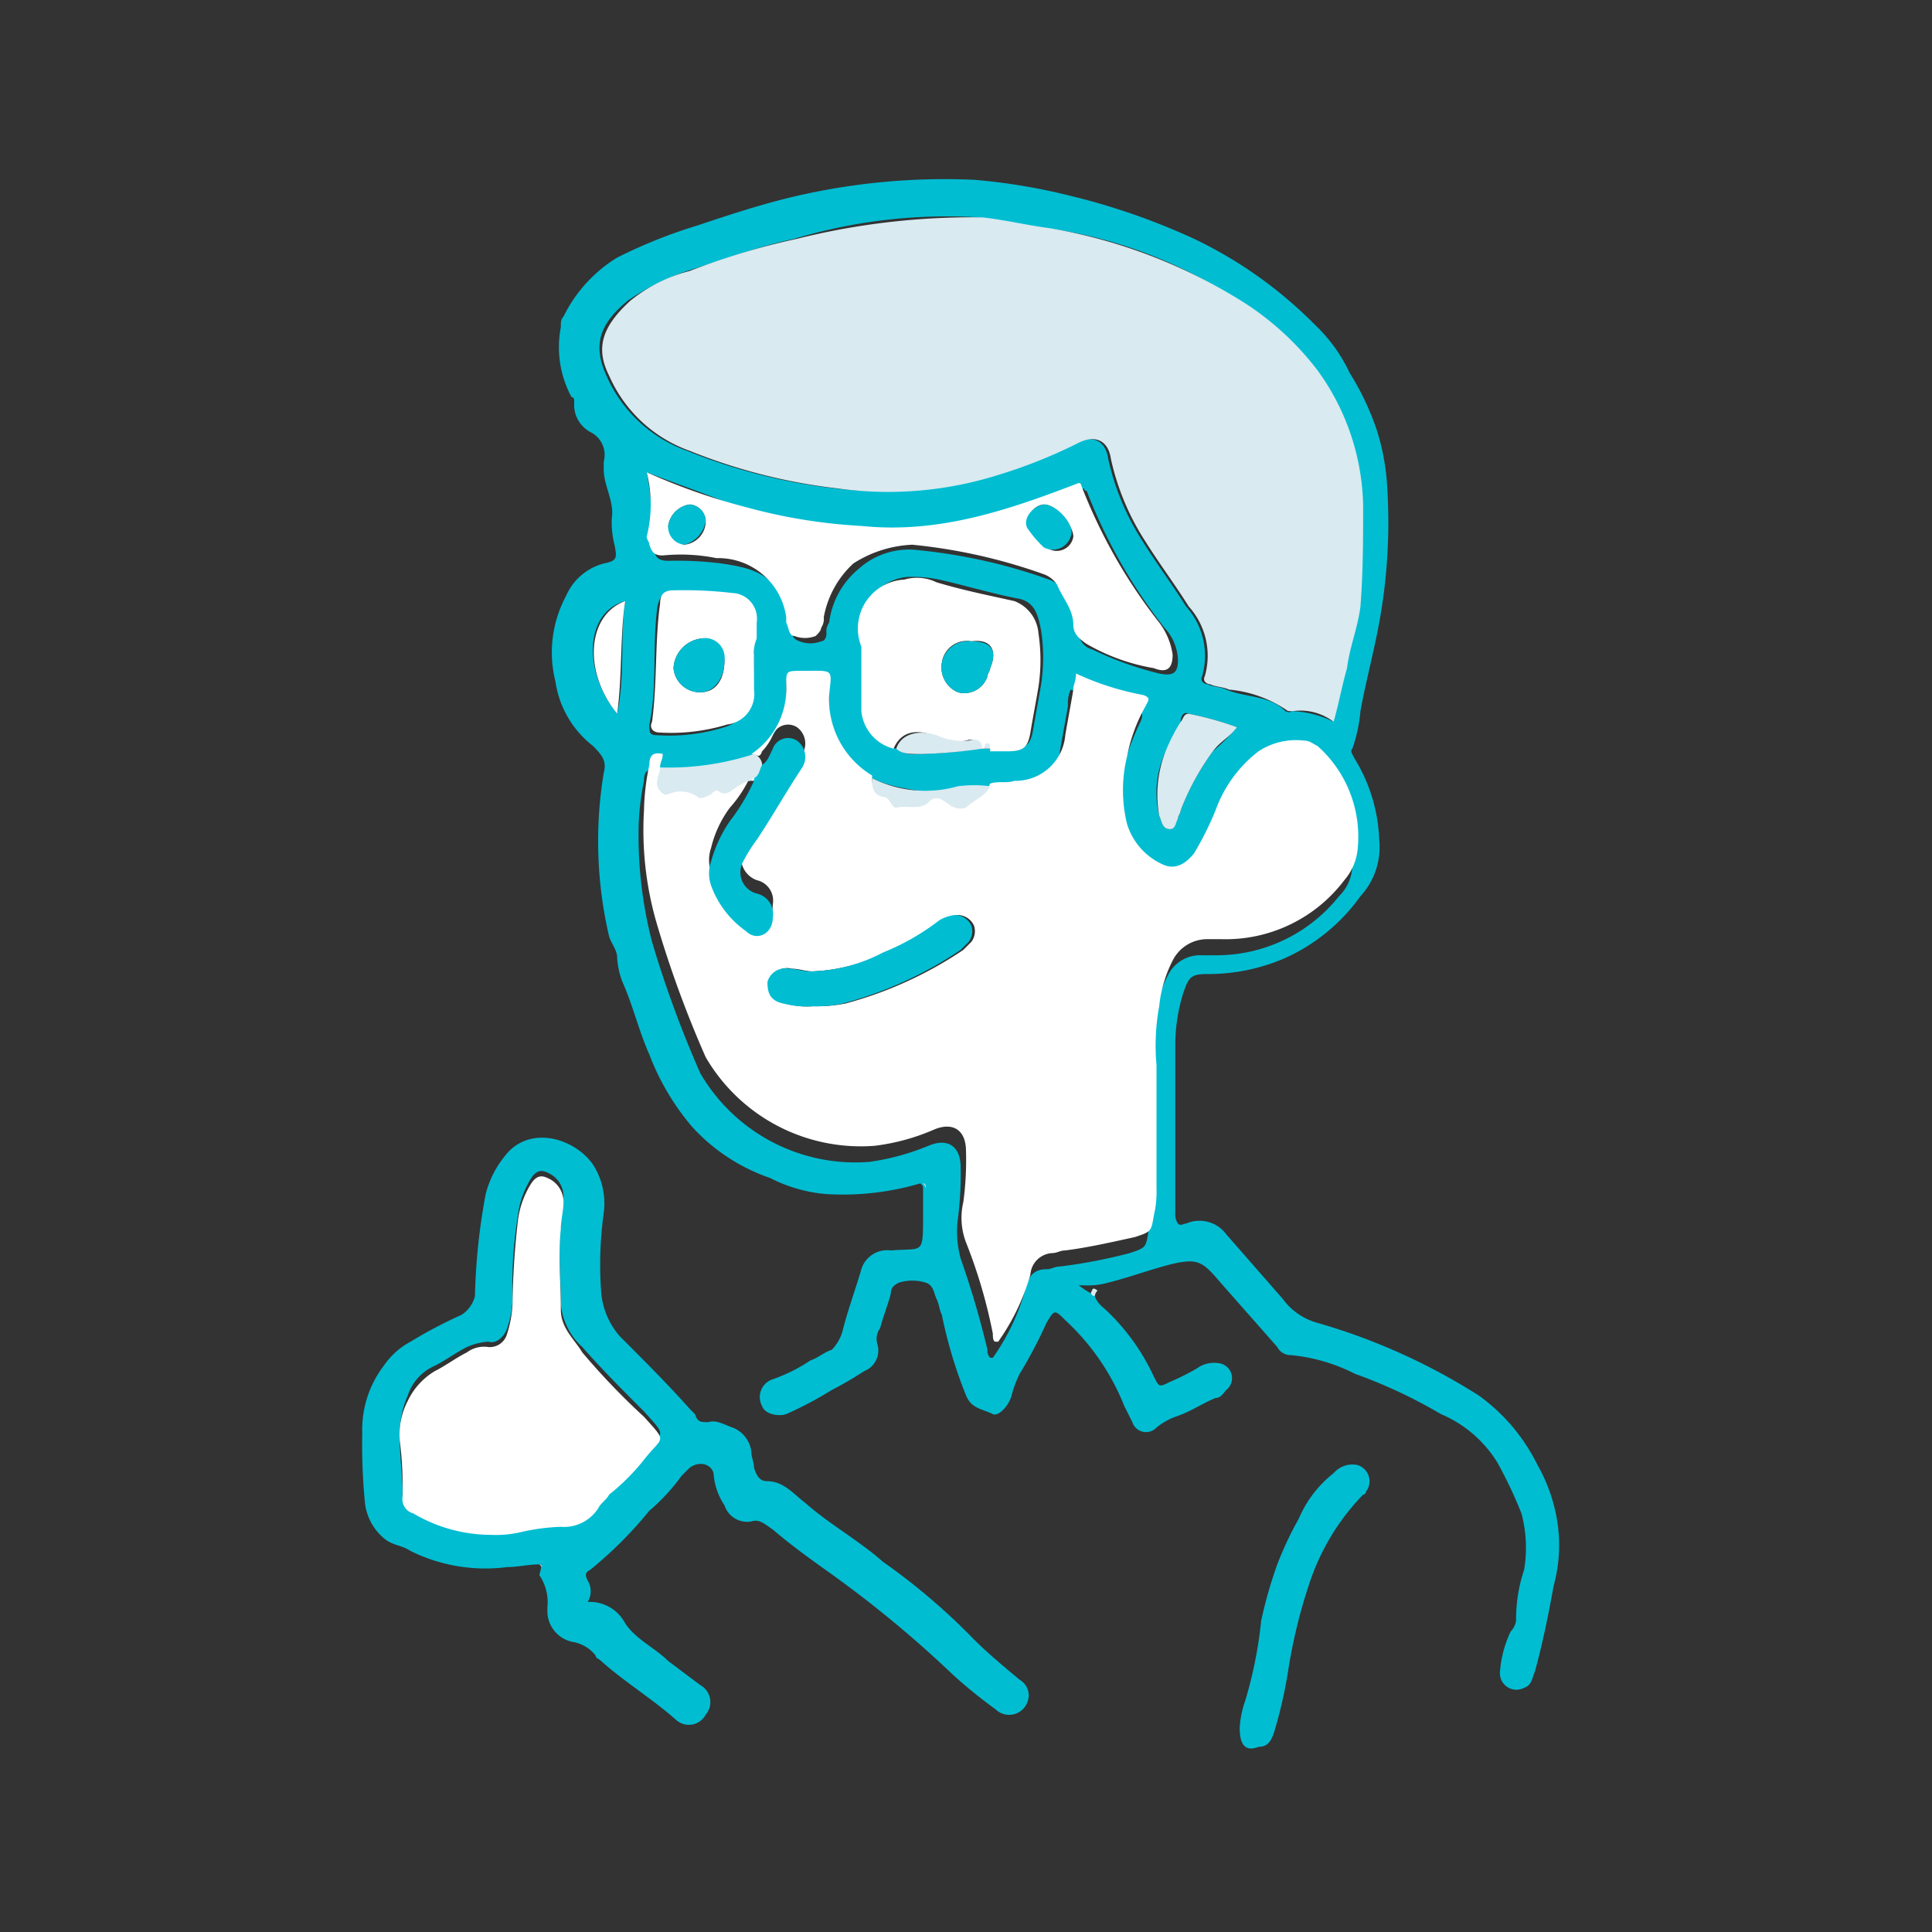
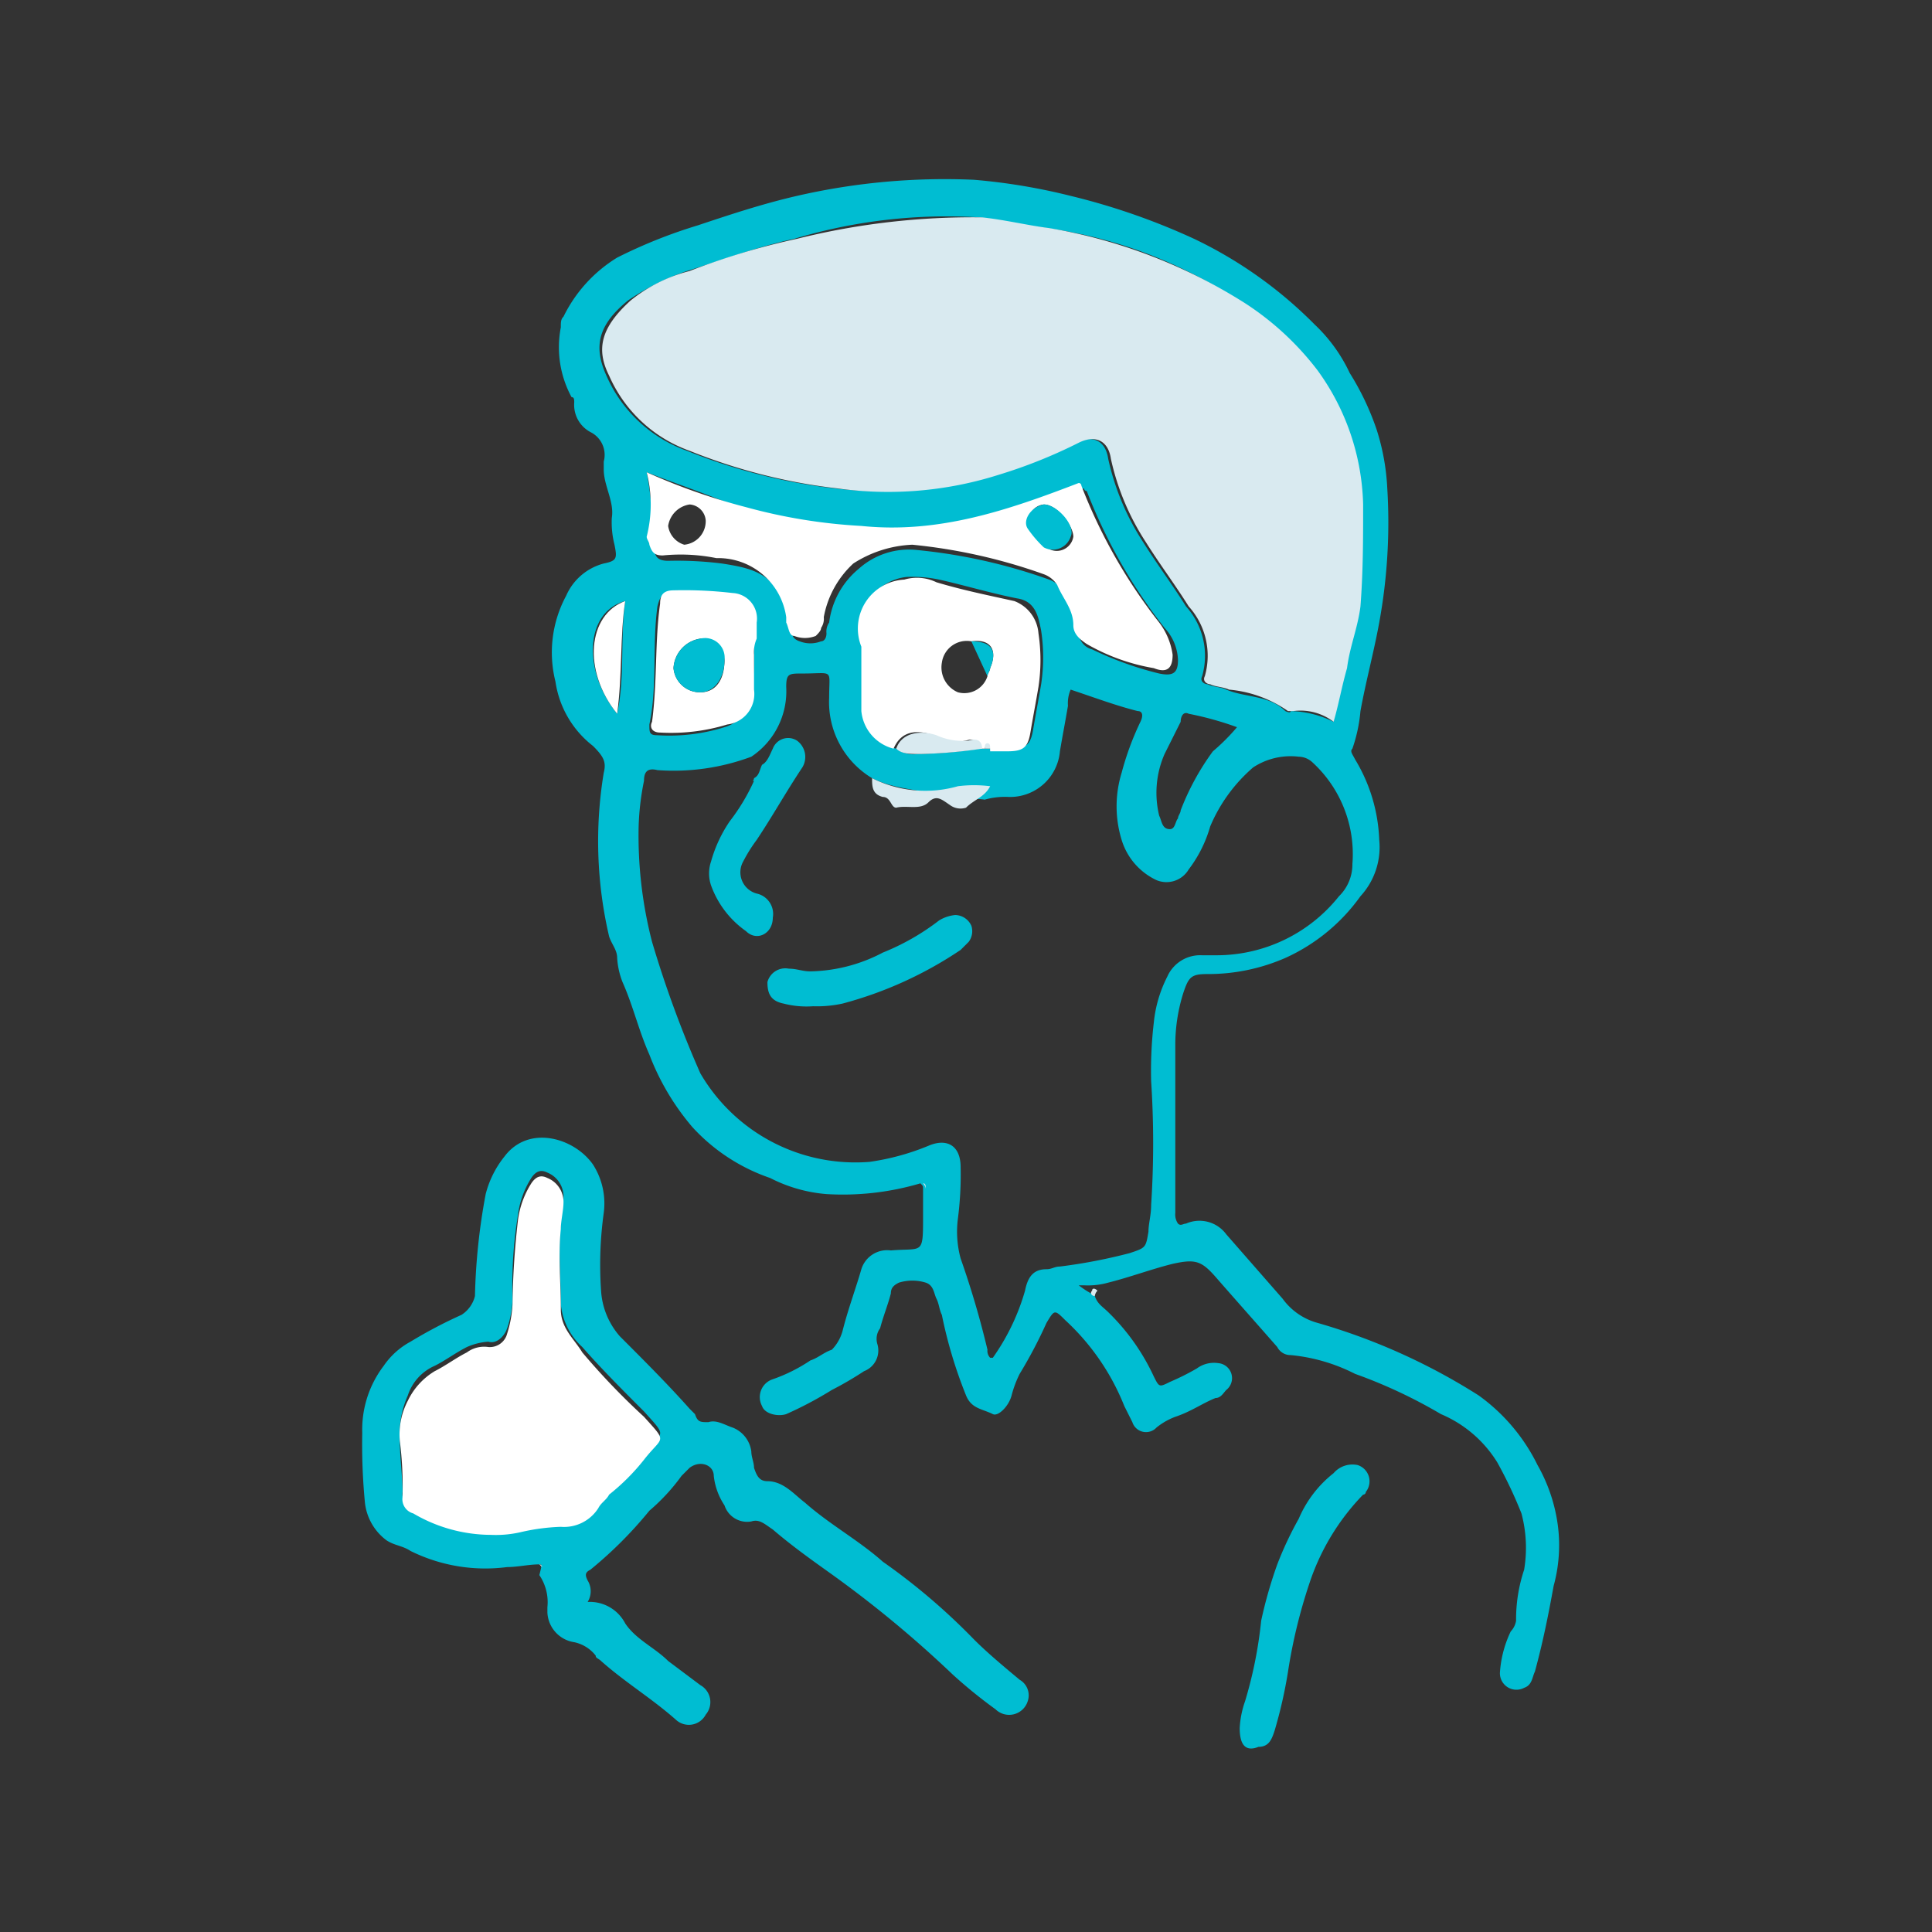
<svg xmlns="http://www.w3.org/2000/svg" viewBox="0 0 72 72">
  <rect x="0" y="0" width="72" height="72" fill="#333333" stroke="none" />
  <defs>
    <style>
      .cls-1 {
        clip-path: url(#clip-icon-transparencia);
      }

      .cls-2 {
        fill: #b2d9e4;
        opacity: 0;
      }

      .cls-3 {
        fill: #00bdd2;
      }

      .cls-4 {
        fill: #d9eaf0;
      }

      .cls-5 {
        fill: #fff;
      }
    </style>
    <clipPath id="clip-icon-transparencia">
      <rect width="72" height="72" />
    </clipPath>
  </defs>
  <g id="icon-transparencia" class="cls-1">
    <g id="Group_150" data-name="Group 150" transform="translate(-417 1)">
      <g id="Group_34" data-name="Group 34" transform="translate(-4)">
        <path id="Path_150" data-name="Path 150" class="cls-2" d="M457,70h0a35.038,35.038,0,0,1-35-35h0A35.038,35.038,0,0,1,457,0h0a35.038,35.038,0,0,1,35,35h0A35.038,35.038,0,0,1,457,70Z" />
      </g>
      <g id="Group_35" data-name="Group 35" transform="translate(-4)">
        <path id="Path_151" data-name="Path 151" class="cls-3" d="M461.8,47.3c.1.3.3.4.5.6a8.068,8.068,0,0,1,1.7,2.4c.2.4.2.4.6.2a9.25,9.25,0,0,0,1-.5,1.077,1.077,0,0,1,.8-.2.561.561,0,0,1,.3,1c-.1.1-.2.3-.4.3-.5.2-.9.5-1.5.7a2.506,2.506,0,0,0-.7.4.534.534,0,0,1-.9-.2l-.3-.6a8.746,8.746,0,0,0-2.2-3.2c-.4-.4-.4-.4-.7.1a17.376,17.376,0,0,1-1,1.9,4.114,4.114,0,0,0-.3.8c-.1.4-.5.8-.7.7-.4-.2-.8-.2-1-.7a17.1,17.1,0,0,1-.9-3c-.1-.2-.1-.4-.2-.6s-.1-.5-.4-.6a1.7,1.7,0,0,0-1,0c-.2.1-.3.2-.3.4-.1.4-.3.9-.4,1.3a.661.661,0,0,0-.1.6.825.825,0,0,1-.5,1,12.749,12.749,0,0,1-1.2.7,13.967,13.967,0,0,1-1.7.9c-.3.1-.8,0-.9-.3a.7.7,0,0,1,.4-1,6.109,6.109,0,0,0,1.4-.7c.3-.1.5-.3.8-.4a1.612,1.612,0,0,0,.4-.7c.2-.8.5-1.6.7-2.3a1.008,1.008,0,0,1,1.1-.7c1.2-.1,1.2.2,1.2-1.3v-1c0-.1,0-.1-.1-.2a10.2,10.2,0,0,1-3.5.4,5.562,5.562,0,0,1-2.1-.6,6.986,6.986,0,0,1-2.9-1.9,9.186,9.186,0,0,1-1.6-2.7c-.4-.9-.6-1.8-1-2.7a2.92,2.92,0,0,1-.2-.9c0-.3-.2-.5-.3-.8a15.615,15.615,0,0,1-.2-6.1c.1-.4,0-.6-.4-1a3.709,3.709,0,0,1-1.4-2.4,4.451,4.451,0,0,1,.4-3.2,2.115,2.115,0,0,1,1.4-1.2c.5-.1.5-.2.4-.7a3.4,3.4,0,0,1-.1-1c.1-.6-.3-1.2-.3-1.8v-.3a.948.948,0,0,0-.5-1.1,1.149,1.149,0,0,1-.6-1.1c0-.1,0-.2-.1-.2a3.906,3.906,0,0,1-.4-2.6c0-.2,0-.3.1-.4a5.321,5.321,0,0,1,2-2.2,18.77,18.77,0,0,1,3-1.2c1.2-.4,2.4-.8,3.7-1.1a24.612,24.612,0,0,1,6.6-.6,22.542,22.542,0,0,1,3.6.6,25.064,25.064,0,0,1,4.6,1.6,16.017,16.017,0,0,1,4.5,3.2,5.936,5.936,0,0,1,1.3,1.8,10.014,10.014,0,0,1,1,2.1,8.505,8.505,0,0,1,.4,2.2,20.71,20.71,0,0,1-.3,5c-.2,1.1-.5,2.2-.7,3.3a5.769,5.769,0,0,1-.3,1.4c-.1.1,0,.2.1.4a6.2,6.2,0,0,1,.9,3,2.7,2.7,0,0,1-.7,2.1,6.956,6.956,0,0,1-2.8,2.3,7.173,7.173,0,0,1-2.9.6c-.6,0-.7.1-.9.7a6.447,6.447,0,0,0-.3,2v6.2a.6.6,0,0,0,.1.4c.1.1.2,0,.3,0a1.24,1.24,0,0,1,1.5.4l2.1,2.4a2.379,2.379,0,0,0,1.3.9,23.049,23.049,0,0,1,6,2.7,6.964,6.964,0,0,1,2.2,2.6,6.191,6.191,0,0,1,.7,1.9,5.72,5.72,0,0,1-.1,2.6c-.2,1.1-.4,2.1-.7,3.2-.1.2-.1.5-.4.6a.615.615,0,0,1-.9-.6,4.191,4.191,0,0,1,.4-1.5.758.758,0,0,0,.2-.4,5.823,5.823,0,0,1,.3-1.9,4.972,4.972,0,0,0-.1-2.1,16.315,16.315,0,0,0-.9-1.9,4.541,4.541,0,0,0-2.1-1.8,18.667,18.667,0,0,0-3.2-1.5,6.652,6.652,0,0,0-2.4-.7.55.55,0,0,1-.5-.3c-.7-.8-1.5-1.7-2.2-2.5-.6-.7-.8-.8-1.7-.6-.8.2-1.6.5-2.4.7a2.769,2.769,0,0,1-.9.1h-.2c.4.3.5.3.6.4m-7.4-20.4a1.077,1.077,0,0,0,.8.2,16.413,16.413,0,0,0,2.3-.2h1.1c.6,0,.8-.1.9-.7s.2-1.1.3-1.7a6.7,6.7,0,0,0,0-2c-.1-.5-.2-1.1-.9-1.2-1-.2-2-.5-2.9-.7a4.869,4.869,0,0,0-1.2-.1,1.893,1.893,0,0,0-1.6,2.5v2.4a1.508,1.508,0,0,0,1.2,1.5m-.9,1.1a3.31,3.31,0,0,1-1.6-3c0-1.1.2-.9-1-.9-.5,0-.6,0-.6.5a2.931,2.931,0,0,1-1.3,2.6,8.279,8.279,0,0,1-3.5.5c-.4-.1-.5.1-.5.4a9.852,9.852,0,0,0-.2,1.7,15.8,15.8,0,0,0,.5,4.3,40.921,40.921,0,0,0,1.8,4.9,6.689,6.689,0,0,0,6.3,3.3,9.017,9.017,0,0,0,2.2-.6c.7-.3,1.2,0,1.2.8a12.75,12.75,0,0,1-.1,1.9,3.812,3.812,0,0,0,.1,1.5,33.736,33.736,0,0,1,1,3.4.367.367,0,0,0,.1.3h.1a8.229,8.229,0,0,0,1.2-2.5c.1-.5.3-.8.8-.8.2,0,.3-.1.5-.1a19.969,19.969,0,0,0,2.6-.5c.6-.2.6-.2.7-.8,0-.3.1-.6.1-1a35.3,35.3,0,0,0,0-4.6,15.482,15.482,0,0,1,.1-2.2,4.8,4.8,0,0,1,.5-1.7,1.34,1.34,0,0,1,1.3-.8h.5a5.831,5.831,0,0,0,4.6-2.2,1.656,1.656,0,0,0,.5-1.2,4.641,4.641,0,0,0-1.5-3.8.764.764,0,0,0-.5-.2,2.543,2.543,0,0,0-1.7.4,5.962,5.962,0,0,0-1.6,2.2,4.813,4.813,0,0,1-.8,1.6.962.962,0,0,1-1.2.4,2.433,2.433,0,0,1-1.3-1.5,4.257,4.257,0,0,1,0-2.5,10.662,10.662,0,0,1,.7-1.9c.1-.2.1-.4-.1-.4-.8-.2-1.6-.5-2.5-.8a1.268,1.268,0,0,0-.1.6c-.1.6-.2,1.1-.3,1.7a1.863,1.863,0,0,1-1.9,1.7,2.769,2.769,0,0,0-.9.1,4.819,4.819,0,0,0-1.2,0c-.9-.4-2-.3-3-.8m17.2-2.1c.1-.7.3-1.4.4-2,.1-.8.4-1.5.5-2.3a24.128,24.128,0,0,0,.1-3.8,8.845,8.845,0,0,0-1.7-5,10.726,10.726,0,0,0-2.7-2.5A17.12,17.12,0,0,0,460,7.5c-.8-.1-1.7-.3-2.5-.4a19.819,19.819,0,0,0-6.9.8c-1.4.3-2.7.8-4,1.2a9.061,9.061,0,0,0-2.2,1.1c-1.1.9-1.3,1.7-.8,2.8a5.176,5.176,0,0,0,3,2.8,21.18,21.18,0,0,0,5.5,1.4,15,15,0,0,0,6-.5,15.658,15.658,0,0,0,3-1.2c.6-.3,1.1-.1,1.2.6a9.318,9.318,0,0,0,1.3,3.1c.5.8,1.1,1.6,1.6,2.4a2.747,2.747,0,0,1,.6,2.6c-.1.2.1.3.2.3.2.1.5.1.7.2.7.3,1.6.2,2.2.8,0,0,.2.1.2,0a3.768,3.768,0,0,1,1.6.4m-25.6-9.3a11.4,11.4,0,0,1,.2,2.6.367.367,0,0,0,.1.3c0,.3.2.4.5.4a13.4,13.4,0,0,1,2,.1c1.3.2,2.1.4,2.6,2.2v.2c0,.2,0,.4.3.5a1.1,1.1,0,0,0,.8,0c.1,0,.2-.1.2-.3a.6.6,0,0,1,.1-.4,3.09,3.09,0,0,1,1.1-2,2.8,2.8,0,0,1,2.2-.7,20.472,20.472,0,0,1,4.9,1.1,1,1,0,0,1,.5.4,6.713,6.713,0,0,1,.6,1.5.666.666,0,0,0,.5.7,12.537,12.537,0,0,0,2.5.9c.5.1.7,0,.7-.5a1.845,1.845,0,0,0-.5-1.2,19.791,19.791,0,0,1-2.9-5.1.1.1,0,0,1-.1-.1c-2.6,1-5.2,1.9-8.1,1.6a20.324,20.324,0,0,1-4.3-.7c-1.4-.6-2.6-1-3.9-1.5m4,6.8V22.3c0-.7-.2-1-.9-1.1a16.2,16.2,0,0,0-2.2-.1c-.3,0-.4.1-.5.5-.2,1.5,0,3-.3,4.4,0,.3,0,.4.3.4a6.878,6.878,0,0,0,2.5-.3,1.381,1.381,0,0,0,1-1.3,7.6,7.6,0,0,0,.1-1.4m18,2.7a12.092,12.092,0,0,0-1.8-.5c-.2-.1-.3.1-.3.3l-.6,1.2a3.6,3.6,0,0,0-.2,2.3c.1.2.1.5.4.5.2,0,.2-.3.3-.4,0-.1.1-.2.1-.3a9.409,9.409,0,0,1,1.2-2.2,7.639,7.639,0,0,0,.9-.9M444,25.6c.3-1.4.1-2.8.3-4.2-1.5.4-1.6,2.6-.3,4.2" />
        <path id="Path_152" data-name="Path 152" class="cls-3" d="M441.1,57.3c-.4,0-.8.1-1.2.1a6.272,6.272,0,0,1-3.6-.6c-.3-.2-.6-.2-.9-.4a2.024,2.024,0,0,1-.8-1.4,22.6,22.6,0,0,1-.1-2.6,3.926,3.926,0,0,1,.8-2.5,2.836,2.836,0,0,1,1-.9,17.377,17.377,0,0,1,1.9-1,1.157,1.157,0,0,0,.5-.7,23.28,23.28,0,0,1,.4-3.8,3.694,3.694,0,0,1,.7-1.4c.9-1.2,2.6-.7,3.3.3a2.689,2.689,0,0,1,.4,1.8,14.078,14.078,0,0,0-.1,2.9,2.837,2.837,0,0,0,.7,1.7c.9.9,1.8,1.8,2.6,2.7l.2.2c.1.3.2.3.5.3.3-.1.6.1.9.2a1.107,1.107,0,0,1,.7.9c0,.2.1.4.1.6.1.3.2.5.5.5.6,0,1,.5,1.4.8.9.8,2,1.4,2.9,2.2a23.661,23.661,0,0,1,3.4,2.9c.5.5,1.1,1,1.7,1.5a.67.67,0,0,1,.3.8.726.726,0,0,1-1.2.3,18.259,18.259,0,0,1-1.6-1.3,42.2,42.2,0,0,0-4.6-3.8c-.7-.5-1.4-1-2.1-1.6-.3-.2-.5-.4-.8-.3a.887.887,0,0,1-1-.6,2.46,2.46,0,0,1-.4-1.1c0-.4-.5-.6-.9-.3l-.3.3a7.408,7.408,0,0,1-1.2,1.3,15.246,15.246,0,0,1-2.2,2.2c-.2.1-.2.2-.1.4a.762.762,0,0,1,0,.8,1.486,1.486,0,0,1,1.4.8c.4.6,1.1.9,1.6,1.4l1.2.9a.722.722,0,0,1,.2,1.1.71.71,0,0,1-1.1.2c-.9-.8-1.9-1.4-2.8-2.2-.1-.1-.2-.1-.2-.2a1.374,1.374,0,0,0-.8-.5,1.175,1.175,0,0,1-1-1.1v-.2a1.8,1.8,0,0,0-.3-1.2c.1-.4.1-.4,0-.4m-5.2-4.6c0,.6.1,1.3.1,1.9a.548.548,0,0,0,.4.6,5.736,5.736,0,0,0,2.9.8c.4,0,.7-.1,1.1-.1a7.719,7.719,0,0,1,1.5-.2,1.622,1.622,0,0,0,1.4-.7c.1-.2.3-.3.4-.5a15.934,15.934,0,0,0,1.3-1.3c.7-.9.9-.6,0-1.6-.8-.8-1.6-1.6-2.3-2.4a2.469,2.469,0,0,1-.8-1.6c0-1-.1-2,0-3,0-.3.1-.7.1-1a.961.961,0,0,0-.6-.9c-.2-.1-.4-.1-.6.2a3.36,3.36,0,0,0-.5,1.4,16.156,16.156,0,0,0-.2,3.1,3.6,3.6,0,0,1-.2,1.1c-.1.3-.4.6-.7.5a2.353,2.353,0,0,0-.8.2c-.4.2-.8.5-1.2.7a1.818,1.818,0,0,0-1,1.1,3.61,3.61,0,0,0-.3,1.7" />
        <path id="Path_153" data-name="Path 153" class="cls-3" d="M467.2,63.4a3.553,3.553,0,0,1,.2-1,15.946,15.946,0,0,0,.6-3,16.552,16.552,0,0,1,.6-2.1,13.021,13.021,0,0,1,.8-1.7,4.31,4.31,0,0,1,1.3-1.7.923.923,0,0,1,.9-.3.636.636,0,0,1,.3,1,.1.1,0,0,1-.1.1,8.621,8.621,0,0,0-2,3.3,19.806,19.806,0,0,0-.8,3.3,17.416,17.416,0,0,1-.5,2.2c-.1.3-.2.6-.6.6-.5.2-.7-.1-.7-.7" />
        <path id="Path_154" data-name="Path 154" class="cls-4" d="M461.8,47.3c-.1,0-.2-.1-.1-.2,0-.1.1-.1.2,0a.349.349,0,0,0-.1.2" />
        <path id="Path_155" data-name="Path 155" class="cls-4" d="M441.1,57.3a.1.1,0,0,1,.1.1l-.1-.1" />
        <path id="Path_156" data-name="Path 156" class="cls-4" d="M455.4,43.1c.1,0,.1.1.1.2a.349.349,0,0,0-.1-.2" />
-         <path id="Path_157" data-name="Path 157" class="cls-5" d="M449,27.1a2.931,2.931,0,0,0,1.3-2.6c0-.5,0-.5.6-.5,1.2,0,1.1-.1,1,.9a3.31,3.31,0,0,0,1.6,3c0,.3,0,.6.4.7.3.1.3.5.5.4.4-.1.9.1,1.2-.2a.47.47,0,0,1,.8.1c.2.2.3.3.6.1s.7-.3.9-.8c.3-.1.6,0,.9-.1a1.863,1.863,0,0,0,1.9-1.7c.1-.6.2-1.1.3-1.7,0-.2.1-.3.1-.6a10.434,10.434,0,0,0,2.5.8c.3.1.2.2.1.4a6.191,6.191,0,0,0-.7,1.9,5.278,5.278,0,0,0,0,2.5,2.433,2.433,0,0,0,1.3,1.5c.4.2.8.1,1.2-.4a11.937,11.937,0,0,0,.8-1.6,4.817,4.817,0,0,1,1.6-2.2,2.543,2.543,0,0,1,1.7-.4c.2,0,.3.1.5.2a4.524,4.524,0,0,1,1.5,3.8,2.078,2.078,0,0,1-.5,1.2,5.546,5.546,0,0,1-4.6,2.2H466a1.441,1.441,0,0,0-1.3.8,4.8,4.8,0,0,0-.5,1.7,8.129,8.129,0,0,0-.1,2.2v4.6a3.751,3.751,0,0,1-.1,1c-.1.6-.1.6-.7.8-.9.2-1.8.4-2.6.5-.2,0-.3.1-.5.1a.86.86,0,0,0-.8.8,8.229,8.229,0,0,1-1.2,2.5h-.1c-.1,0-.1-.2-.1-.3a19.064,19.064,0,0,0-1-3.4,2.572,2.572,0,0,1-.1-1.5,11.482,11.482,0,0,0,.1-1.9c0-.8-.5-1.1-1.2-.8a7.945,7.945,0,0,1-2.2.6,6.689,6.689,0,0,1-6.3-3.3,40.915,40.915,0,0,1-1.8-4.9,12.386,12.386,0,0,1-.5-4.3,8.806,8.806,0,0,1,.2-1.7c0-.3.1-.5.5-.4,0,.2-.1.3-.1.5,0,.3.2.6.4.5a1.1,1.1,0,0,1,1.1.1c.1.1.4,0,.5-.1s.2-.2.3-.1c.3.2.5-.1.7-.2s.3-.3.5-.2a4.617,4.617,0,0,1-.9,1.5,4.128,4.128,0,0,0-.7,1.5,1.387,1.387,0,0,0,0,.9,3.147,3.147,0,0,0,1.3,1.7c.5.4,1,.1,1-.5a.779.779,0,0,0-.6-.9.883.883,0,0,1-.5-1.2,3.508,3.508,0,0,1,.5-.8c.6-.9,1.2-1.8,1.7-2.7a.751.751,0,0,0-.2-1,.61.61,0,0,0-.9.3,2.092,2.092,0,0,1-.4.6c-.1.3-.2.1-.4.1m2.3,9.4a5.739,5.739,0,0,0,1.2-.1,14.575,14.575,0,0,0,4.4-2l.3-.3a.661.661,0,0,0,.1-.6.675.675,0,0,0-.6-.4,1.421,1.421,0,0,0-.6.2,11.252,11.252,0,0,1-2.1,1.2,6.765,6.765,0,0,1-2.7.7c-.3,0-.5-.1-.8-.1a.638.638,0,0,0-.8.5c-.1.4.1.6.6.8a2.787,2.787,0,0,0,1,.1" />
        <path id="Path_158" data-name="Path 158" class="cls-4" d="M470.7,25.9a2.026,2.026,0,0,0-1.5-.4H469a4.53,4.53,0,0,0-2.2-.8c-.2-.1-.5-.1-.7-.2-.1,0-.3-.1-.2-.3a2.747,2.747,0,0,0-.6-2.6c-.5-.8-1.1-1.6-1.6-2.4a9.316,9.316,0,0,1-1.3-3.1c-.1-.7-.6-.9-1.2-.6a18.77,18.77,0,0,1-3,1.2,13.639,13.639,0,0,1-6,.5,21.18,21.18,0,0,1-5.5-1.4,5.176,5.176,0,0,1-3-2.8c-.5-1-.3-1.8.8-2.8a5.7,5.7,0,0,1,2.2-1.1,26.428,26.428,0,0,1,4-1.2,27.1,27.1,0,0,1,6.9-.8c.9.1,1.7.3,2.5.4a19.766,19.766,0,0,1,7.3,2.8,10.726,10.726,0,0,1,2.7,2.5,8.845,8.845,0,0,1,1.7,5c0,1.3,0,2.5-.1,3.8-.1.8-.4,1.5-.5,2.3-.2.7-.3,1.3-.5,2" />
        <path id="Path_159" data-name="Path 159" class="cls-5" d="M445.1,16.6a23.15,23.15,0,0,0,3.7,1.3,20.324,20.324,0,0,0,4.3.7c2.9.3,5.5-.6,8.1-1.6a.1.1,0,0,1,.1.1,19.791,19.791,0,0,0,2.9,5.1,2.567,2.567,0,0,1,.5,1.2c0,.5-.2.7-.7.5a7.5,7.5,0,0,1-2.5-.9c-.3-.2-.5-.4-.5-.7,0-.6-.4-1-.6-1.5a1,1,0,0,0-.5-.4,20.473,20.473,0,0,0-4.9-1.1,4.395,4.395,0,0,0-2.2.7,3.6,3.6,0,0,0-1.1,2,.6.6,0,0,1-.1.4c0,.1-.1.2-.2.3a1.1,1.1,0,0,1-.8,0c-.2,0-.2-.3-.3-.5V22a2.557,2.557,0,0,0-2.6-2.2,6.729,6.729,0,0,0-2-.1c-.3,0-.4-.1-.5-.4,0-.1-.1-.2-.1-.3a4.871,4.871,0,0,0,0-2.4m14.8,1.2a.626.626,0,0,0-.5.9c.2.2.4.5.6.7a.625.625,0,0,0,1-.4c0-.4-.6-1.2-1.1-1.2m-13.2,0a.953.953,0,0,0-.8.8.858.858,0,0,0,.6.7.882.882,0,0,0,.8-.9.645.645,0,0,0-.6-.6" />
        <path id="Path_160" data-name="Path 160" class="cls-5" d="M457.7,26.9h-.2c0-.3-.2-.4-.5-.3a1.721,1.721,0,0,1-1.2-.2c-.6-.2-1.2-.2-1.5.5a1.6,1.6,0,0,1-1.2-1.4V23.1a1.826,1.826,0,0,1,1.6-2.5,1.672,1.672,0,0,1,1.2.1c1,.3,2,.5,2.9.7a1.4,1.4,0,0,1,.9,1.2,6.7,6.7,0,0,1,0,2c-.1.6-.2,1.1-.3,1.7s-.3.7-.9.7h-.6c0-.1,0-.2-.1-.2a.1.1,0,0,0-.1.1m-.5-4a.937.937,0,0,0-1.1.8,1.007,1.007,0,0,0,.6,1.1.906.906,0,0,0,1.1-.6c0-.1.1-.2.1-.3.3-.7,0-1.1-.7-1" />
        <path id="Path_161" data-name="Path 161" class="cls-5" d="M449.1,23.4v1.3a1.146,1.146,0,0,1-1,1.3,7.15,7.15,0,0,1-2.5.3c-.3,0-.4-.2-.3-.4.2-1.5.1-3,.3-4.4,0-.3.1-.5.5-.5a15.483,15.483,0,0,1,2.2.1.955.955,0,0,1,.9,1.1v.6a1.268,1.268,0,0,0-.1.6m-1.1.2a.882.882,0,0,0-.9-.8,1.175,1.175,0,0,0-1,1.1.987.987,0,0,0,1,.9c.6,0,.9-.5.9-1.2" />
-         <path id="Path_162" data-name="Path 162" class="cls-4" d="M467.1,26.1c-.3.4-.6.5-.9.9a9.41,9.41,0,0,0-1.2,2.2c0,.1-.1.2-.1.3-.1.2-.1.4-.3.4-.3,0-.3-.3-.4-.5a4.438,4.438,0,0,1,.2-2.3,6.721,6.721,0,0,1,.6-1.2c.1-.1.1-.3.3-.3a12.091,12.091,0,0,1,1.8.5" />
-         <path id="Path_163" data-name="Path 163" class="cls-4" d="M449,28.1c-.2,0-.3.1-.5.2s-.4.4-.7.2c-.1-.1-.2,0-.3.1-.2.1-.4.2-.5.1a1.1,1.1,0,0,0-1.1-.1c-.2.1-.5-.3-.4-.5,0-.2.1-.3.1-.5a10.236,10.236,0,0,0,3.5-.5.462.462,0,0,1,.3.5c0,.2-.1.3-.3.5-.1-.1-.1,0-.1,0h0" />
        <path id="Path_164" data-name="Path 164" class="cls-5" d="M444,25.6c-1.3-1.6-1.1-3.7.3-4.2-.2,1.3-.1,2.7-.3,4.2" />
        <path id="Path_165" data-name="Path 165" class="cls-4" d="M457.9,28.3c-.2.4-.6.5-.9.8a.661.661,0,0,1-.6-.1c-.3-.2-.5-.4-.8-.1s-.8.1-1.2.2c-.2,0-.2-.4-.5-.4-.4-.1-.4-.4-.4-.7a4.424,4.424,0,0,0,3.2.3,4.819,4.819,0,0,1,1.2,0" />
        <path id="Path_166" data-name="Path 166" class="cls-4" d="M454.4,26.9c.2-.6.9-.7,1.5-.5a2.345,2.345,0,0,0,1.2.2c.3-.1.5,0,.5.3a17.852,17.852,0,0,1-2.3.2c-.4,0-.7,0-.9-.2" />
        <path id="Path_167" data-name="Path 167" class="cls-4" d="M457.7,26.9c0-.1,0-.2.1-.2s.1.1.1.2h-.2" />
        <path id="Path_168" data-name="Path 168" class="cls-5" d="M435.9,52.7a2.7,2.7,0,0,1,.3-1.5,2.591,2.591,0,0,1,1-1.1c.4-.2.8-.5,1.2-.7a1.077,1.077,0,0,1,.8-.2.666.666,0,0,0,.7-.5,4.253,4.253,0,0,0,.2-1.1,30.283,30.283,0,0,1,.2-3.1,3.36,3.36,0,0,1,.5-1.4c.2-.3.4-.3.6-.2a.961.961,0,0,1,.6.9c0,.3-.1.7-.1,1-.1,1,0,2,0,3,0,.7.5,1.1.8,1.6a26.081,26.081,0,0,0,2.3,2.4c.9,1,.7.7,0,1.6a7.993,7.993,0,0,1-1.3,1.3c-.1.2-.3.3-.4.5a1.513,1.513,0,0,1-1.4.7,7.719,7.719,0,0,0-1.5.2,4.1,4.1,0,0,1-1.1.1,5.736,5.736,0,0,1-2.9-.8.548.548,0,0,1-.4-.6,13.426,13.426,0,0,0-.1-2.1" />
        <path id="Path_169" data-name="Path 169" class="cls-3" d="M449.1,28c.2-.1.2-.3.3-.5.2-.1.3-.4.4-.6a.61.61,0,0,1,.9-.3.752.752,0,0,1,.2,1c-.6.9-1.1,1.8-1.7,2.7a5.582,5.582,0,0,0-.5.8.82.82,0,0,0,.5,1.2.779.779,0,0,1,.6.9c0,.6-.6.9-1,.5a3.555,3.555,0,0,1-1.3-1.7,1.387,1.387,0,0,1,0-.9,5.066,5.066,0,0,1,.7-1.5,7.458,7.458,0,0,0,.9-1.5h0c-.1,0,0,0,0-.1" />
        <path id="Path_170" data-name="Path 170" class="cls-3" d="M451.3,36.5a3.421,3.421,0,0,1-1.1-.1c-.5-.1-.6-.4-.6-.8a.688.688,0,0,1,.8-.5c.3,0,.5.1.8.1a6.008,6.008,0,0,0,2.7-.7,8.776,8.776,0,0,0,2.1-1.2,1.421,1.421,0,0,1,.6-.2.675.675,0,0,1,.6.4.661.661,0,0,1-.1.6l-.3.3a14.575,14.575,0,0,1-4.4,2,4.484,4.484,0,0,1-1.1.1" />
        <path id="Path_171" data-name="Path 171" class="cls-3" d="M459.9,17.8c.5,0,1.2.8,1,1.2a.7.7,0,0,1-1,.4,4.349,4.349,0,0,1-.6-.7c-.2-.3.1-.8.6-.9" />
-         <path id="Path_172" data-name="Path 172" class="cls-3" d="M446.7,17.8a.645.645,0,0,1,.6.6,1.075,1.075,0,0,1-.8.9.669.669,0,0,1-.6-.7.953.953,0,0,1,.8-.8" />
-         <path id="Path_173" data-name="Path 173" class="cls-3" d="M457.2,22.9c.7,0,1,.3.7,1,0,.1-.1.2-.1.3a.906.906,0,0,1-1.1.6,1.007,1.007,0,0,1-.6-1.1.991.991,0,0,1,1.1-.8" />
+         <path id="Path_173" data-name="Path 173" class="cls-3" d="M457.2,22.9c.7,0,1,.3.7,1,0,.1-.1.2-.1.3" />
        <path id="Path_174" data-name="Path 174" class="cls-3" d="M448,23.6c0,.7-.4,1.2-.9,1.2a.987.987,0,0,1-1-.9,1.175,1.175,0,0,1,1-1.1.729.729,0,0,1,.9.8" />
-         <path id="Path_175" data-name="Path 175" class="cls-5" d="M449.1,28c0,.1,0,.1-.1.1a.1.1,0,0,1,.1-.1" />
      </g>
    </g>
  </g>
</svg>